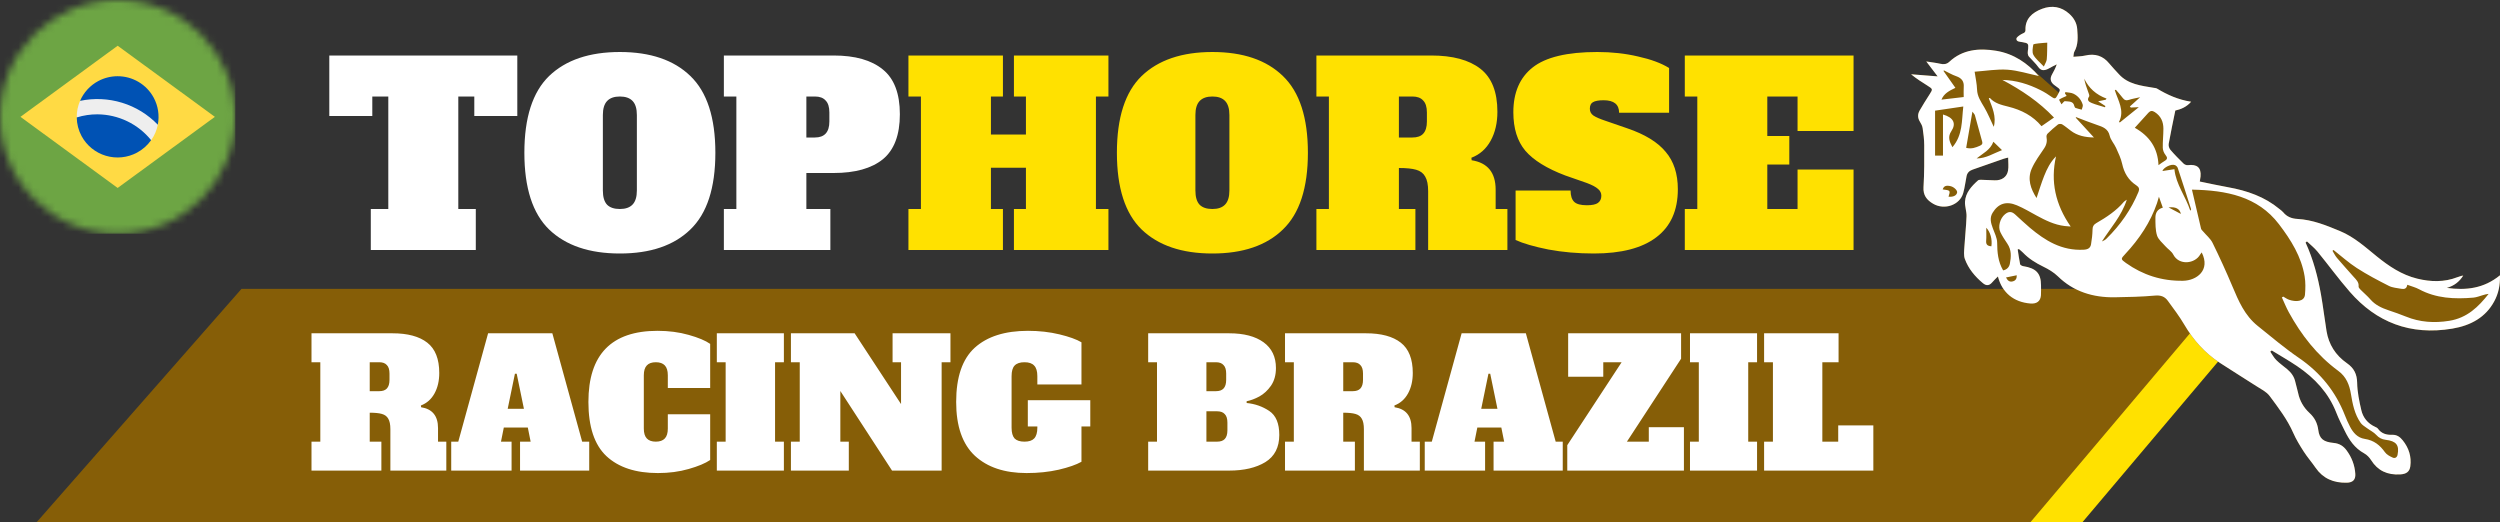
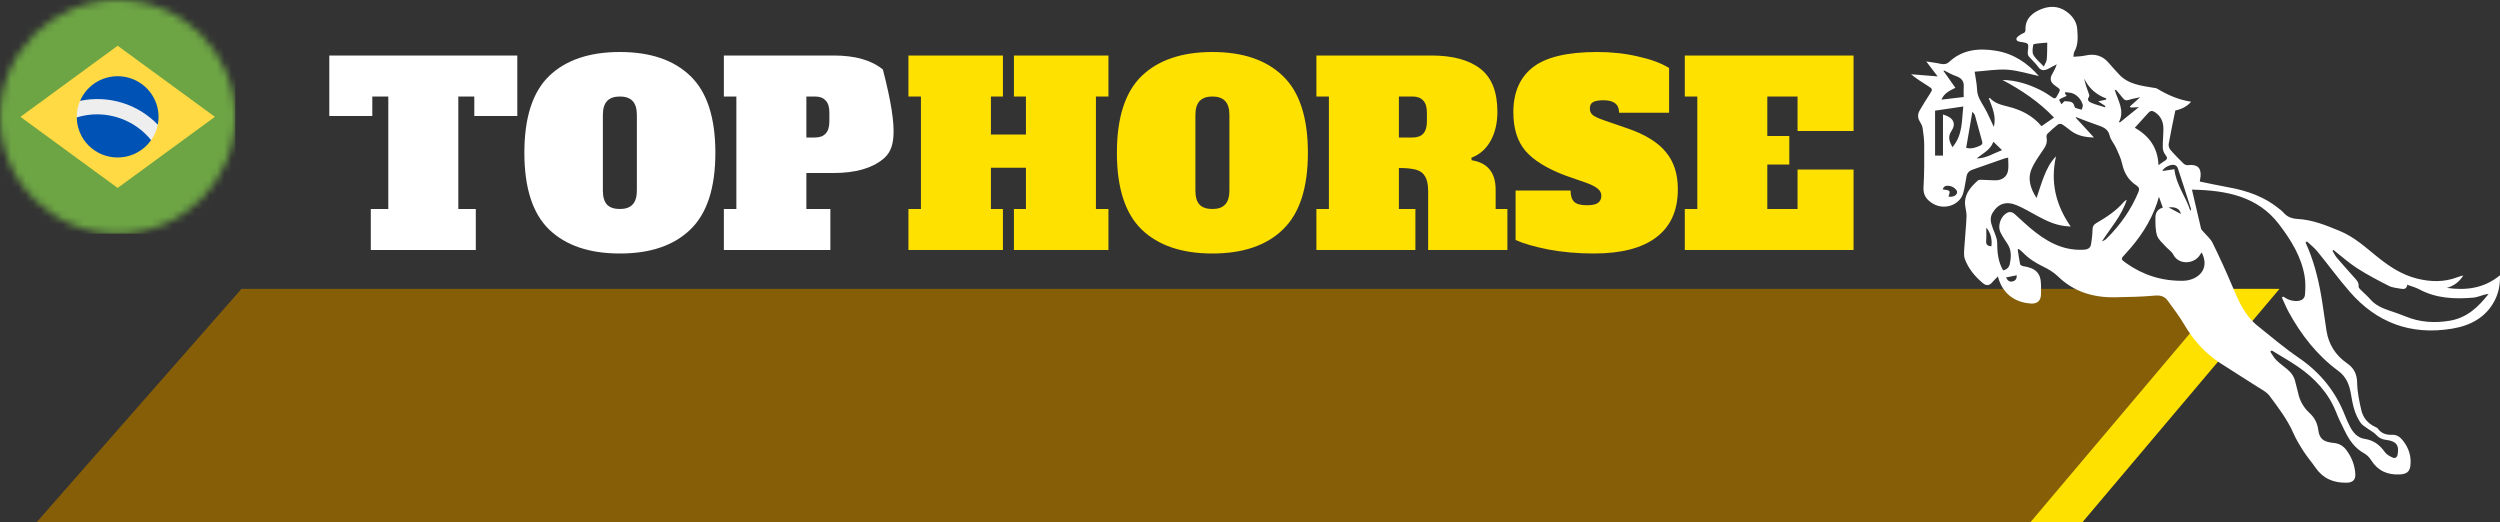
<svg xmlns="http://www.w3.org/2000/svg" width="340" height="71" viewBox="0 0 340 71" fill="none">
  <rect x="0" y="0" width="340" height="71" fill="#333333" stroke="none" />
  <path d="M5 71L281.369 71L309.21 39.289L32.841 39.289L5 71Z" fill="#865E07" />
  <path d="M276.156 71L283.227 71L310.011 39.289L302.941 39.289L276.156 71Z" fill="#FFE100" />
-   <path d="M42.363 60.064H43.563V49.264H42.363V45.328H53.379C55.443 45.328 57.019 45.752 58.107 46.6C59.195 47.448 59.739 48.824 59.739 50.728C59.739 51.8 59.523 52.728 59.091 53.512C58.659 54.296 58.043 54.84 57.243 55.144L57.267 55.384C58.803 55.624 59.571 56.568 59.571 58.216V60.064H60.699V64H53.091V58.36C53.091 57.736 52.995 57.264 52.803 56.944C52.627 56.624 52.339 56.408 51.939 56.296C51.555 56.184 51.003 56.128 50.283 56.128V60.064H51.867V64H42.363V60.064ZM51.579 53.2C52.043 53.2 52.387 53.08 52.611 52.84C52.851 52.584 52.971 52.192 52.971 51.664V50.8C52.971 50.272 52.851 49.888 52.611 49.648C52.387 49.392 52.043 49.264 51.579 49.264H50.283V53.2H51.579ZM79.174 60.064H80.134V64H70.726V60.064H72.166L71.782 58.144H68.518L68.134 60.064H69.574V64H61.366V60.064H62.326L66.382 45.328H75.118L79.174 60.064ZM69.046 55.6H71.254L70.27 50.824H70.03L69.046 55.6ZM89.48 64.336C86.456 64.336 84.12 63.568 82.472 62.032C80.84 60.496 80.023 58.04 80.023 54.664C80.023 48.216 83.159 44.992 89.431 44.992C90.951 44.992 92.359 45.176 93.656 45.544C94.968 45.912 95.944 46.32 96.584 46.768V52.768H90.823V51.04C90.823 50.432 90.688 49.984 90.415 49.696C90.144 49.408 89.736 49.264 89.192 49.264C88.647 49.264 88.24 49.408 87.968 49.696C87.695 49.984 87.559 50.432 87.559 51.04V58.288C87.559 58.896 87.695 59.344 87.968 59.632C88.24 59.92 88.647 60.064 89.192 60.064C89.736 60.064 90.144 59.92 90.415 59.632C90.688 59.344 90.823 58.896 90.823 58.288V56.344H96.584V62.56C95.927 63.008 94.951 63.416 93.656 63.784C92.376 64.152 90.984 64.336 89.48 64.336ZM97.488 64V60.064H98.688V49.264H97.488V45.328H106.608V49.264H105.408V60.064H106.608V64H97.488ZM121.39 45.328H129.262V49.264H128.062V64H121.318L114.286 53.176V60.064H115.438V64H107.566V60.064H108.766V49.264H107.566V45.328H116.23L122.542 54.952V49.264H121.39V45.328ZM148.279 58H147.079V62.8C146.375 63.2 145.343 63.56 143.983 63.88C142.639 64.184 141.183 64.336 139.615 64.336C136.623 64.336 134.279 63.552 132.583 61.984C130.887 60.4 130.039 57.96 130.039 54.664C130.039 51.288 130.879 48.832 132.559 47.296C134.255 45.76 136.671 44.992 139.807 44.992C141.327 44.992 142.751 45.152 144.079 45.472C145.407 45.792 146.407 46.152 147.079 46.552V52.288H141.079V51.16C141.079 50.488 140.935 50.008 140.647 49.72C140.375 49.416 139.935 49.264 139.327 49.264C138.719 49.264 138.271 49.416 137.983 49.72C137.711 50.008 137.575 50.488 137.575 51.16V58.168C137.575 58.84 137.711 59.328 137.983 59.632C138.271 59.92 138.719 60.064 139.327 60.064C139.935 60.064 140.375 59.92 140.647 59.632C140.935 59.328 141.079 58.84 141.079 58.168V58H139.783V54.424H148.279V58ZM156.152 60.064H157.352V49.264H156.152V45.328H167.168C169.168 45.328 170.728 45.736 171.848 46.552C172.968 47.368 173.528 48.536 173.528 50.056C173.528 51 173.304 51.8 172.856 52.456C172.408 53.096 171.88 53.584 171.272 53.92C170.68 54.24 170.104 54.456 169.544 54.568V54.808C170.68 54.92 171.704 55.28 172.616 55.888C173.528 56.496 173.984 57.584 173.984 59.152C173.984 60.832 173.352 62.064 172.088 62.848C170.824 63.616 169.184 64 167.168 64H156.152V60.064ZM165.368 53.2C165.832 53.2 166.176 53.08 166.4 52.84C166.64 52.584 166.76 52.192 166.76 51.664V50.8C166.76 50.272 166.64 49.888 166.4 49.648C166.176 49.392 165.832 49.264 165.368 49.264H164.072V53.2H165.368ZM165.536 60.064C166 60.064 166.344 59.944 166.568 59.704C166.808 59.448 166.928 59.056 166.928 58.528V57.472C166.928 56.944 166.808 56.56 166.568 56.32C166.344 56.064 166 55.936 165.536 55.936H164.072V60.064H165.536ZM174.761 60.064H175.961V49.264H174.761V45.328H185.777C187.841 45.328 189.417 45.752 190.505 46.6C191.593 47.448 192.137 48.824 192.137 50.728C192.137 51.8 191.921 52.728 191.489 53.512C191.057 54.296 190.441 54.84 189.641 55.144L189.665 55.384C191.201 55.624 191.969 56.568 191.969 58.216V60.064H193.097V64H185.489V58.36C185.489 57.736 185.393 57.264 185.201 56.944C185.025 56.624 184.737 56.408 184.337 56.296C183.953 56.184 183.401 56.128 182.681 56.128V60.064H184.265V64H174.761V60.064ZM183.977 53.2C184.441 53.2 184.785 53.08 185.009 52.84C185.249 52.584 185.369 52.192 185.369 51.664V50.8C185.369 50.272 185.249 49.888 185.009 49.648C184.785 49.392 184.441 49.264 183.977 49.264H182.681V53.2H183.977ZM211.573 60.064H212.533V64H203.125V60.064H204.565L204.181 58.144H200.917L200.533 60.064H201.973V64H193.765V60.064H194.725L198.781 45.328H207.517L211.573 60.064ZM201.445 55.6H203.653L202.669 50.824H202.429L201.445 55.6ZM224.237 58.096H229.013V64H213.149V60.544L220.541 49.264H218.045V51.232H213.269V45.328H228.629V48.784L221.261 60.064H224.237V58.096ZM229.839 64V60.064H231.039V49.264H229.839V45.328H238.959V49.264H237.759V60.064H238.959V64H229.839ZM239.918 64V60.064H241.118V49.264H239.918V45.328H250.046V49.264H247.838V60.064H249.998V57.856H254.774V64H239.918Z" fill="white" />
-   <path d="M70.353 15.776H64.505V13.124H62.329V28.424H64.709V34H50.429V28.424H52.809V13.124H50.633V15.776H44.785V7.548H70.353V15.776ZM84.302 34.476C80.154 34.476 76.947 33.388 74.68 31.212C72.436 29.036 71.314 25.557 71.314 20.774C71.314 15.991 72.436 12.512 74.68 10.336C76.947 8.16 80.154 7.072 84.302 7.072C88.45 7.072 91.646 8.16 93.89 10.336C96.157 12.512 97.29 15.991 97.29 20.774C97.29 25.557 96.157 29.036 93.89 31.212C91.646 33.388 88.45 34.476 84.302 34.476ZM84.302 28.424C85.073 28.424 85.651 28.22 86.036 27.812C86.421 27.404 86.614 26.769 86.614 25.908V15.64C86.614 14.779 86.421 14.144 86.036 13.736C85.651 13.328 85.073 13.124 84.302 13.124C83.531 13.124 82.953 13.328 82.568 13.736C82.183 14.144 81.99 14.779 81.99 15.64V25.908C81.99 26.792 82.183 27.438 82.568 27.846C82.953 28.231 83.531 28.424 84.302 28.424ZM98.446 28.424H100.146V13.124H98.446V7.548H113.372C116.296 7.548 118.528 8.183 120.07 9.452C121.611 10.699 122.382 12.727 122.382 15.538C122.382 18.349 121.611 20.389 120.07 21.658C118.528 22.905 116.296 23.528 113.372 23.528H109.666V28.424H112.93V34H98.446V28.424ZM110.822 18.7C112.136 18.7 112.794 17.975 112.794 16.524V15.3C112.794 14.552 112.624 14.008 112.284 13.668C111.966 13.305 111.479 13.124 110.822 13.124H109.666V18.7H110.822Z" fill="white" />
+   <path d="M70.353 15.776H64.505V13.124H62.329V28.424H64.709V34H50.429V28.424H52.809V13.124H50.633V15.776H44.785V7.548H70.353V15.776ZM84.302 34.476C80.154 34.476 76.947 33.388 74.68 31.212C72.436 29.036 71.314 25.557 71.314 20.774C71.314 15.991 72.436 12.512 74.68 10.336C76.947 8.16 80.154 7.072 84.302 7.072C88.45 7.072 91.646 8.16 93.89 10.336C96.157 12.512 97.29 15.991 97.29 20.774C97.29 25.557 96.157 29.036 93.89 31.212C91.646 33.388 88.45 34.476 84.302 34.476ZM84.302 28.424C85.073 28.424 85.651 28.22 86.036 27.812C86.421 27.404 86.614 26.769 86.614 25.908V15.64C86.614 14.779 86.421 14.144 86.036 13.736C85.651 13.328 85.073 13.124 84.302 13.124C83.531 13.124 82.953 13.328 82.568 13.736C82.183 14.144 81.99 14.779 81.99 15.64V25.908C81.99 26.792 82.183 27.438 82.568 27.846C82.953 28.231 83.531 28.424 84.302 28.424ZM98.446 28.424H100.146V13.124H98.446V7.548H113.372C116.296 7.548 118.528 8.183 120.07 9.452C122.382 18.349 121.611 20.389 120.07 21.658C118.528 22.905 116.296 23.528 113.372 23.528H109.666V28.424H112.93V34H98.446V28.424ZM110.822 18.7C112.136 18.7 112.794 17.975 112.794 16.524V15.3C112.794 14.552 112.624 14.008 112.284 13.668C111.966 13.305 111.479 13.124 110.822 13.124H109.666V18.7H110.822Z" fill="white" />
  <path d="M150.747 13.124H149.047V28.424H150.747V34H137.895V28.424H139.527V22.814H134.767V28.424H136.399V34H123.547V28.424H125.247V13.124H123.547V7.548H136.399V13.124H134.767V18.292H139.527V13.124H137.895V7.548H150.747V13.124ZM164.886 34.476C160.738 34.476 157.531 33.388 155.264 31.212C153.02 29.036 151.898 25.557 151.898 20.774C151.898 15.991 153.02 12.512 155.264 10.336C157.531 8.16 160.738 7.072 164.886 7.072C169.034 7.072 172.23 8.16 174.474 10.336C176.741 12.512 177.874 15.991 177.874 20.774C177.874 25.557 176.741 29.036 174.474 31.212C172.23 33.388 169.034 34.476 164.886 34.476ZM164.886 28.424C165.657 28.424 166.235 28.22 166.62 27.812C167.005 27.404 167.198 26.769 167.198 25.908V15.64C167.198 14.779 167.005 14.144 166.62 13.736C166.235 13.328 165.657 13.124 164.886 13.124C164.115 13.124 163.537 13.328 163.152 13.736C162.767 14.144 162.574 14.779 162.574 15.64V25.908C162.574 26.792 162.767 27.438 163.152 27.846C163.537 28.231 164.115 28.424 164.886 28.424ZM179.03 28.424H180.73V13.124H179.03V7.548H194.636C197.56 7.548 199.792 8.149 201.334 9.35C202.875 10.551 203.646 12.501 203.646 15.198C203.646 16.717 203.34 18.031 202.728 19.142C202.116 20.253 201.243 21.023 200.11 21.454L200.144 21.794C202.32 22.134 203.408 23.471 203.408 25.806V28.424H205.006V34H194.228V26.01C194.228 25.126 194.092 24.457 193.82 24.004C193.57 23.551 193.162 23.245 192.596 23.086C192.052 22.927 191.27 22.848 190.25 22.848V28.424H192.494V34H179.03V28.424ZM192.086 18.7C192.743 18.7 193.23 18.53 193.548 18.19C193.888 17.827 194.058 17.272 194.058 16.524V15.3C194.058 14.552 193.888 14.008 193.548 13.668C193.23 13.305 192.743 13.124 192.086 13.124H190.25V18.7H192.086ZM216.763 34.476C214.587 34.476 212.524 34.295 210.575 33.932C208.648 33.547 207.164 33.116 206.121 32.64V25.908H213.601C213.601 26.611 213.76 27.121 214.077 27.438C214.394 27.755 214.972 27.914 215.811 27.914C216.514 27.914 217.012 27.812 217.307 27.608C217.624 27.381 217.783 27.053 217.783 26.622C217.783 26.259 217.636 25.953 217.341 25.704C217.046 25.432 216.536 25.16 215.811 24.888L212.887 23.868C210.371 22.916 208.558 21.794 207.447 20.502C206.359 19.21 205.815 17.465 205.815 15.266C205.815 12.591 206.688 10.563 208.433 9.18C210.201 7.775 213.136 7.072 217.239 7.072C219.211 7.072 221.058 7.276 222.781 7.684C224.526 8.069 225.932 8.591 226.997 9.248V15.334H220.197C220.197 14.201 219.494 13.634 218.089 13.634C217.409 13.634 216.922 13.725 216.627 13.906C216.355 14.065 216.219 14.359 216.219 14.79C216.219 15.175 216.378 15.481 216.695 15.708C217.035 15.935 217.579 16.173 218.327 16.422L221.285 17.442C223.688 18.258 225.433 19.323 226.521 20.638C227.632 21.93 228.187 23.63 228.187 25.738C228.187 28.617 227.212 30.793 225.263 32.266C223.336 33.739 220.503 34.476 216.763 34.476ZM229.133 34V28.424H230.833V13.124H229.133V7.548H252.083V17.816H244.467V13.124H240.353V18.496H243.345V22.372H240.353V28.424H244.467V23.052H252.083V34H229.133Z" fill="#FFE100" />
-   <path d="M339.996 37.439C337.819 39.231 335.386 39.522 332.765 39.156C333.742 38.879 334.461 38.336 334.996 37.48C334.861 37.502 334.805 37.504 334.755 37.52C334.569 37.577 334.382 37.632 334.203 37.701C332.408 38.399 330.569 38.344 328.742 37.896C326.612 37.374 324.881 36.194 323.246 34.873C321.673 33.602 320.179 32.229 318.229 31.421C316.371 30.65 314.513 29.885 312.438 29.774C311.656 29.732 311.005 29.468 310.52 28.874C310.382 28.704 310.183 28.574 310.008 28.428C308.008 26.767 305.609 25.925 303.011 25.464C301.732 25.236 300.466 24.952 299.171 24.688C299.213 24.417 299.258 24.207 299.277 23.994C299.385 22.799 298.801 22.301 297.541 22.463C297.36 22.486 297.098 22.378 296.966 22.25C296.348 21.646 295.737 21.031 295.179 20.379C295.003 20.174 294.895 19.822 294.941 19.566C295.206 18.075 295.525 16.593 295.843 15.033C296.547 14.876 297.355 14.576 297.993 13.835C296.236 13.565 294.756 12.892 293.354 12.047C293.233 11.974 293.06 11.969 292.909 11.944C291.181 11.653 289.408 11.465 288.172 10.092C287.735 9.606 287.27 9.142 286.861 8.637C286.011 7.592 284.933 7.238 283.558 7.559C283.079 7.671 282.568 7.665 281.98 7.722C282.034 7.415 282.016 7.202 282.107 7.043C282.666 6.059 282.58 5.007 282.503 3.959C282.442 3.126 282.041 2.426 281.401 1.858C280.334 0.911 279.079 0.688 277.719 1.199C276.351 1.713 275.416 2.583 275.463 4.058C275.477 4.503 275.132 4.5 274.876 4.66C274.62 4.822 274.246 5.052 274.233 5.267C274.207 5.685 274.689 5.668 275.027 5.73C275.046 5.734 275.066 5.738 275.085 5.741C275.825 5.865 275.89 5.944 275.827 6.634C275.808 6.833 275.755 7.032 275.769 7.227C275.781 7.387 275.829 7.572 275.933 7.693C276.346 8.173 276.842 8.602 277.202 9.111C277.554 9.609 277.954 9.619 278.446 9.41C278.692 9.306 278.917 9.158 279.154 9.034C279.341 8.936 279.531 8.845 279.72 8.752C279.546 9.272 279.309 9.705 279.068 10.138C278.753 10.707 278.869 11.191 279.417 11.59C280.178 12.145 280.264 12.123 280.001 12.609L276.422 9.445C275.055 8.157 273.442 7.232 271.482 6.906C269.157 6.52 266.902 6.72 265.104 8.405C264.747 8.74 264.35 8.778 263.87 8.669C263.301 8.538 262.712 8.475 261.972 8.358C262.534 9.095 262.988 9.693 263.518 10.387C262.233 10.284 261.069 10.191 259.905 10.099C260.619 10.694 261.377 11.165 262.13 11.642C262.884 12.12 262.874 12.119 262.426 12.826C261.961 13.559 261.49 14.29 261.064 15.041C260.788 15.529 260.788 16.039 261.104 16.543C261.275 16.815 261.434 17.121 261.479 17.425C261.591 18.195 261.692 18.973 261.694 19.748C261.701 21.65 261.714 23.556 261.596 25.453C261.529 26.535 262.012 27.195 262.932 27.723C264.47 28.606 266.542 27.882 266.998 26.253C267.208 25.503 267.299 24.724 267.452 23.96C267.54 23.517 267.807 23.225 268.282 23.064C269.694 22.584 271.096 22.079 272.503 21.588C272.675 21.528 272.858 21.495 273.109 21.431C273.109 22.077 273.19 22.66 273.09 23.217C272.934 24.09 272.208 24.56 271.276 24.522C270.67 24.497 270.064 24.467 269.458 24.453C269.309 24.449 269.107 24.447 269.016 24.529C268.114 25.329 267.31 26.215 267.241 27.425C267.203 28.079 267.47 28.747 267.447 29.405C267.4 30.795 267.236 32.181 267.155 33.571C267.122 34.124 267.041 34.727 267.224 35.231C267.694 36.519 268.576 37.591 269.665 38.501C270.176 38.929 270.569 38.847 270.995 38.337C271.197 38.096 271.437 37.883 271.716 37.599C272.29 39.818 273.87 41.094 276.135 41.278C277.001 41.349 277.512 40.961 277.569 40.153C277.6 39.702 277.578 39.247 277.577 38.794C277.574 37.178 276.909 36.47 275.167 36.2C275.007 36.175 274.761 36.052 274.737 35.942C274.597 35.272 274.51 34.593 274.406 33.918C274.465 33.904 274.523 33.891 274.582 33.876C274.765 34.036 274.963 34.184 275.128 34.357C275.904 35.169 276.845 35.757 277.882 36.261C278.6 36.608 279.318 37.038 279.87 37.577C281.995 39.651 284.624 40.482 287.631 40.43C289.449 40.398 291.272 40.362 293.079 40.198C293.891 40.124 294.416 40.346 294.82 40.903C295.592 41.967 296.4 43.02 297.058 44.145C298.272 46.221 299.838 47.996 301.919 49.359C303.546 50.425 305.211 51.441 306.844 52.499C307.481 52.912 308.24 53.275 308.661 53.842C309.856 55.446 311.078 57.043 311.882 58.875C312.267 59.755 312.781 60.594 313.307 61.413C313.796 62.172 314.402 62.865 314.915 63.611C315.913 65.063 317.357 65.697 319.176 65.647C319.998 65.624 320.368 65.223 320.322 64.462C320.25 63.277 319.841 62.195 319.115 61.221C318.7 60.665 318.166 60.315 317.385 60.24C315.954 60.103 315.438 59.658 315.284 58.468C315.166 57.565 314.795 56.814 314.099 56.171C313.274 55.412 312.759 54.493 312.54 53.428C312.438 52.931 312.268 52.448 312.165 51.951C312.017 51.243 311.618 50.681 311.052 50.208C310.558 49.796 310.022 49.421 309.574 48.971C309.243 48.638 309.024 48.211 308.754 47.826L308.958 47.662C310.111 48.37 311.292 49.041 312.409 49.794C314.829 51.428 316.704 53.469 317.736 56.12C318.066 56.969 318.486 57.789 318.892 58.612C319.491 59.828 320.221 60.94 321.525 61.653C321.91 61.864 322.249 62.226 322.478 62.59C323.371 64.009 324.676 64.623 326.431 64.52C327.254 64.471 327.706 64.157 327.804 63.404C327.975 62.102 327.609 60.929 326.767 59.88C326.415 59.442 325.98 59.109 325.351 59.134C324.535 59.166 323.862 58.956 323.392 58.296C323.312 58.184 323.151 58.111 323.013 58.048C321.989 57.581 321.373 56.778 321.143 55.797C320.854 54.567 320.593 53.304 320.571 52.053C320.55 50.908 320.164 50.078 319.195 49.405C317.617 48.309 316.704 46.826 316.409 45.03C316.139 43.385 315.95 41.727 315.66 40.085C315.23 37.657 314.605 35.27 313.56 32.992C313.621 32.94 313.683 32.887 313.744 32.835C314.222 33.29 314.757 33.706 315.168 34.208C316.656 36.025 318.033 37.921 319.578 39.694C323.171 43.819 327.781 45.658 333.516 44.698C336.023 44.279 338.056 43.161 339.229 40.966C339.787 39.923 340.03 38.812 339.997 37.442L339.996 37.439Z" fill="#865E07" />
  <path d="M313.561 32.993C314.606 35.271 315.231 37.657 315.66 40.086C315.951 41.727 316.14 43.384 316.41 45.03C316.705 46.826 317.618 48.31 319.196 49.405C320.164 50.078 320.551 50.908 320.572 52.053C320.594 53.306 320.855 54.567 321.144 55.797C321.374 56.777 321.99 57.581 323.014 58.048C323.152 58.111 323.313 58.184 323.393 58.296C323.863 58.956 324.536 59.167 325.352 59.134C325.981 59.109 326.417 59.442 326.768 59.88C327.609 60.928 327.976 62.102 327.805 63.404C327.707 64.157 327.256 64.471 326.432 64.52C324.677 64.623 323.372 64.009 322.479 62.59C322.25 62.226 321.911 61.864 321.526 61.653C320.222 60.94 319.492 59.829 318.893 58.612C318.487 57.79 318.067 56.969 317.737 56.12C316.705 53.469 314.83 51.428 312.41 49.794C311.294 49.041 310.111 48.37 308.959 47.662C308.891 47.717 308.823 47.772 308.755 47.826C309.024 48.211 309.243 48.64 309.575 48.971C310.023 49.421 310.559 49.796 311.053 50.208C311.62 50.681 312.017 51.242 312.165 51.951C312.269 52.447 312.44 52.932 312.541 53.428C312.76 54.493 313.275 55.413 314.1 56.172C314.797 56.813 315.167 57.565 315.285 58.469C315.44 59.658 315.955 60.103 317.386 60.24C318.167 60.315 318.701 60.666 319.116 61.221C319.841 62.195 320.251 63.277 320.323 64.462C320.369 65.224 319.999 65.624 319.177 65.647C317.356 65.697 315.914 65.063 314.916 63.611C314.403 62.864 313.797 62.172 313.308 61.413C312.782 60.594 312.269 59.756 311.882 58.875C311.079 57.043 309.856 55.446 308.662 53.842C308.24 53.275 307.483 52.912 306.845 52.499C305.212 51.441 303.546 50.426 301.92 49.359C299.838 47.995 298.273 46.221 297.059 44.145C296.401 43.02 295.593 41.968 294.82 40.903C294.416 40.347 293.891 40.125 293.08 40.199C291.272 40.363 289.449 40.399 287.631 40.43C284.625 40.481 281.994 39.651 279.871 37.578C279.319 37.038 278.6 36.609 277.882 36.261C276.845 35.758 275.905 35.171 275.128 34.358C274.963 34.184 274.765 34.037 274.582 33.877L274.406 33.918C274.511 34.594 274.597 35.273 274.737 35.943C274.761 36.052 275.007 36.175 275.167 36.2C276.909 36.471 277.575 37.179 277.577 38.794C277.577 39.248 277.599 39.702 277.569 40.153C277.512 40.961 277.002 41.348 276.135 41.278C273.871 41.095 272.29 39.818 271.717 37.599C271.437 37.883 271.197 38.096 270.995 38.338C270.569 38.847 270.176 38.929 269.665 38.502C268.576 37.593 267.694 36.52 267.224 35.232C267.04 34.727 267.122 34.125 267.155 33.571C267.237 32.182 267.401 30.795 267.448 29.405C267.47 28.748 267.203 28.08 267.241 27.426C267.31 26.216 268.115 25.33 269.017 24.529C269.108 24.449 269.309 24.45 269.458 24.453C270.064 24.469 270.67 24.499 271.276 24.523C272.209 24.561 272.934 24.09 273.091 23.217C273.191 22.662 273.109 22.078 273.109 21.432C272.858 21.496 272.675 21.529 272.503 21.589C271.096 22.08 269.694 22.584 268.283 23.065C267.808 23.226 267.541 23.517 267.452 23.961C267.3 24.725 267.207 25.504 266.998 26.254C266.542 27.883 264.47 28.607 262.932 27.724C262.012 27.195 261.53 26.535 261.596 25.454C261.714 23.556 261.701 21.652 261.694 19.749C261.692 18.974 261.591 18.196 261.479 17.426C261.434 17.12 261.275 16.816 261.104 16.544C260.79 16.04 260.788 15.53 261.064 15.042C261.49 14.29 261.961 13.559 262.426 12.827C262.874 12.12 262.884 12.121 262.13 11.643C261.377 11.167 260.621 10.696 259.905 10.1C261.069 10.192 262.233 10.285 263.518 10.388C262.989 9.693 262.534 9.095 261.972 8.359C262.712 8.476 263.299 8.539 263.87 8.67C264.349 8.78 264.747 8.741 265.105 8.406C266.903 6.721 269.156 6.521 271.482 6.907C273.872 7.303 275.746 8.589 277.285 10.34C275.865 10.039 274.457 9.579 273.02 9.48C271.583 9.381 270.116 9.641 268.55 9.752C268.677 10.641 268.856 11.403 268.878 12.168C268.905 13.104 269.406 13.824 269.862 14.599C270.352 15.431 270.711 16.328 271.153 17.25C271.533 15.855 270.945 14.613 270.475 13.363C270.561 13.339 270.614 13.314 270.622 13.323C271.279 14.059 272.19 14.271 273.145 14.509C274.906 14.948 276.475 15.751 277.644 17.161C278.191 16.782 278.735 16.407 279.343 15.986C277.322 13.855 274.926 12.251 272.327 10.871C274.203 10.907 275.901 11.451 277.508 12.257C278.055 12.53 278.578 12.86 279.07 13.213C279.426 13.47 279.576 13.41 279.759 13.056C280.266 12.079 280.359 12.277 279.417 11.59C278.869 11.19 278.753 10.706 279.069 10.138C279.308 9.706 279.545 9.272 279.72 8.751C279.531 8.845 279.341 8.936 279.154 9.034C278.917 9.158 278.693 9.306 278.446 9.41C277.954 9.619 277.555 9.609 277.202 9.111C276.842 8.601 276.346 8.173 275.933 7.693C275.829 7.572 275.781 7.387 275.77 7.227C275.755 7.032 275.808 6.832 275.827 6.634C275.891 5.943 275.825 5.865 275.085 5.741C275.066 5.738 275.046 5.733 275.027 5.73C274.689 5.668 274.208 5.685 274.233 5.267C274.246 5.052 274.62 4.822 274.876 4.66C275.132 4.498 275.477 4.503 275.463 4.058C275.415 2.583 276.351 1.714 277.719 1.199C279.078 0.688 280.335 0.911 281.401 1.858C282.041 2.426 282.443 3.126 282.504 3.959C282.58 5.007 282.665 6.057 282.107 7.042C282.016 7.202 282.033 7.415 281.98 7.722C282.568 7.665 283.08 7.671 283.558 7.559C284.933 7.237 286.012 7.591 286.861 8.637C287.271 9.142 287.736 9.607 288.173 10.092C289.408 11.464 291.182 11.653 292.909 11.943C293.061 11.968 293.232 11.974 293.354 12.047C294.757 12.891 296.236 13.564 297.993 13.835C297.356 14.575 296.547 14.877 295.843 15.033C295.526 16.593 295.205 18.075 294.941 19.566C294.895 19.822 295.004 20.173 295.179 20.379C295.737 21.031 296.348 21.645 296.967 22.25C297.099 22.378 297.36 22.486 297.541 22.463C298.801 22.301 299.385 22.799 299.277 23.994C299.258 24.206 299.214 24.416 299.171 24.687C300.467 24.951 301.734 25.236 303.012 25.463C305.61 25.924 308.009 26.767 310.009 28.428C310.184 28.573 310.381 28.703 310.521 28.874C311.005 29.467 311.657 29.733 312.439 29.774C314.514 29.886 316.372 30.65 318.23 31.42C320.18 32.229 321.674 33.601 323.247 34.873C324.882 36.194 326.613 37.373 328.743 37.895C330.569 38.343 332.409 38.398 334.204 37.699C334.383 37.63 334.57 37.575 334.756 37.518C334.806 37.502 334.863 37.499 334.998 37.479C334.462 38.334 333.743 38.877 332.766 39.154C335.386 39.522 337.819 39.23 339.997 37.437C340.03 38.807 339.787 39.917 339.229 40.961C338.056 43.156 336.023 44.273 333.515 44.693C327.782 45.653 323.171 43.814 319.577 39.689C318.033 37.916 316.655 36.02 315.167 34.203C314.756 33.701 314.222 33.285 313.744 32.83C313.683 32.882 313.62 32.935 313.559 32.988L313.561 32.993ZM310.337 40.455C310.398 40.416 310.458 40.376 310.519 40.337C310.782 40.483 311.03 40.666 311.312 40.766C312.202 41.081 313.393 41.047 313.477 40.069C313.549 39.244 313.563 38.393 313.429 37.578C312.992 34.917 311.585 32.648 309.934 30.487C307.039 26.697 302.784 25.88 298.104 25.79C298.524 27.602 298.925 29.35 299.343 31.094C299.377 31.237 299.526 31.36 299.632 31.485C300.063 31.997 300.625 32.453 300.907 33.026C301.867 34.98 302.771 36.96 303.614 38.961C304.443 40.927 305.266 42.891 307.042 44.319C308.889 45.802 310.698 47.338 312.66 48.681C315.61 50.701 317.65 53.282 318.893 56.447C319.106 56.99 319.34 57.529 319.614 58.048C320.031 58.837 320.615 59.541 321.596 59.688C322.87 59.88 323.676 60.55 324.353 61.5C324.587 61.829 325.03 62.068 325.432 62.244C325.715 62.369 325.998 62.202 326.066 61.861C326.331 60.541 325.896 59.984 324.455 59.815C323.929 59.753 323.532 59.547 323.172 59.15C322.834 58.776 322.325 58.536 321.903 58.223C321.605 58.003 321.256 57.806 321.056 57.522C320.214 56.325 319.955 54.947 319.724 53.567C319.522 52.36 319.109 51.254 318.02 50.453C315.086 48.292 312.964 45.536 311.28 42.472C310.922 41.821 310.649 41.129 310.337 40.456V40.455ZM272.426 36.773C272.923 36.672 273.249 36.342 273.341 35.869C273.523 34.934 273.585 34.003 272.998 33.138C272.656 32.633 272.318 32.12 272.054 31.579C271.687 30.826 272.011 29.683 272.678 29.139C273.178 28.731 273.579 28.735 274.055 29.162C274.729 29.766 275.376 30.399 276.073 30.982C278.144 32.717 280.372 34.115 283.365 33.963C283.981 33.931 284.297 33.717 284.382 33.217C284.493 32.56 284.573 31.894 284.585 31.231C284.592 30.825 284.702 30.572 285.085 30.35C286.483 29.545 287.82 28.665 288.85 27.445C288.921 27.362 289.035 27.308 289.247 27.157C288.535 29.369 287.031 31.009 285.858 32.839C286.093 32.744 286.308 32.629 286.472 32.468C288.372 30.605 289.844 28.49 290.836 26.092C290.995 25.708 290.91 25.449 290.549 25.214C289.451 24.501 288.882 23.504 288.616 22.29C288.451 21.539 288.104 20.817 287.782 20.104C287.527 19.537 287.045 19.032 286.915 18.451C286.701 17.508 285.984 17.254 285.17 16.982C284.215 16.664 283.285 16.281 282.344 15.927C282.329 15.952 282.315 15.977 282.299 16.002C283.102 16.877 283.905 17.751 284.772 18.696C283.542 18.676 282.52 18.444 281.645 17.79C281.249 17.494 280.874 17.172 280.453 16.912C280.319 16.829 280.003 16.836 279.885 16.927C279.392 17.31 278.93 17.73 278.484 18.161C278.374 18.266 278.298 18.473 278.324 18.614C278.428 19.173 278.349 19.666 278.014 20.162C277.406 21.065 276.744 21.959 276.315 22.937C275.694 24.348 276.171 25.685 276.97 26.932C277.316 25.916 277.613 24.913 278 23.941C278.383 22.978 278.844 22.04 279.619 21.267C278.844 24.671 279.53 27.811 281.615 30.809C281.21 30.775 280.997 30.764 280.787 30.738C279.399 30.568 278.195 29.973 277.009 29.331C276.115 28.848 275.242 28.319 274.304 27.925C272.842 27.308 271.762 27.682 270.993 28.941C270.561 29.648 270.763 30.332 271.019 31.033C271.255 31.681 271.607 32.343 271.613 33.002C271.625 34.301 271.721 35.557 272.425 36.773H272.426ZM317.354 33.995C317.308 34.035 317.264 34.074 317.218 34.113C317.419 34.436 317.582 34.787 317.829 35.076C318.565 35.943 319.333 36.786 320.089 37.639C320.435 38.027 320.836 38.378 320.768 38.964C320.752 39.104 320.925 39.286 321.052 39.414C321.487 39.855 321.973 40.256 322.375 40.721C323.029 41.475 323.898 41.882 324.848 42.201C325.636 42.466 326.423 42.736 327.189 43.049C329.094 43.829 331.064 43.956 333.094 43.631C335.539 43.239 337.078 41.718 338.453 39.968C338.173 39.99 337.924 40.068 337.672 40.139C337.244 40.259 336.821 40.439 336.385 40.477C333.82 40.699 331.311 40.586 328.999 39.34C328.522 39.083 327.97 38.945 327.391 38.729C327.313 39.278 326.973 39.351 326.578 39.277C326.008 39.169 325.384 39.135 324.893 38.884C323.408 38.131 321.927 37.353 320.539 36.459C319.407 35.731 318.411 34.823 317.354 33.995ZM299.431 34.33C299.335 34.461 299.276 34.525 299.236 34.598C298.529 35.885 296.343 36.142 295.56 34.613C295.338 34.179 294.833 33.875 294.492 33.487C294.081 33.018 293.525 32.57 293.357 32.027C293.121 31.265 293.142 30.423 293.136 29.615C293.131 28.99 293.385 28.442 294.142 28.242C293.971 27.762 293.815 27.32 293.614 26.756C293.495 27.153 293.432 27.398 293.35 27.639C292.459 30.232 290.949 32.493 289.038 34.539C288.415 35.206 288.391 35.24 289.126 35.763C291.415 37.393 293.997 38.238 296.907 38.185C298.724 38.153 300.668 36.764 299.432 34.329L299.431 34.33ZM263.169 15.05V21.165H264.246V15.572C265.667 15.972 266.084 16.788 265.384 17.836C264.875 18.598 265.101 19.221 265.53 20.019C266.95 18.351 266.778 16.45 267.009 14.482C265.647 14.683 264.422 14.865 263.169 15.05ZM293.555 22.461C293.915 22.211 294.134 22.033 294.38 21.893C294.788 21.657 294.805 21.44 294.509 21.073C294.294 20.808 294.147 20.431 294.139 20.1C294.12 19.233 294.225 18.364 294.222 17.497C294.22 16.588 293.905 15.797 293.051 15.244C292.708 15.021 292.442 15.052 292.188 15.329C291.572 16.004 290.96 16.684 290.334 17.376C292.356 18.526 293.464 20.151 293.555 22.462V22.461ZM267.401 20.108C268.124 20.292 268.688 20.075 269.261 19.822C269.54 19.698 269.658 19.555 269.584 19.286C269.255 18.081 268.928 16.876 268.587 15.675C268.548 15.537 268.418 15.423 268.248 15.184C267.95 16.916 267.675 18.51 267.399 20.109L267.401 20.108ZM267.063 13.195C267.063 12.678 267.039 12.247 267.069 11.818C267.12 11.085 266.806 10.626 266.042 10.361C265.459 10.16 264.927 9.838 264.372 9.569C264.355 9.598 264.338 9.628 264.321 9.657C264.852 10.411 265.384 11.165 265.934 11.944C265.075 12.358 264.381 12.713 264.04 13.55C265.089 13.427 266.065 13.313 267.065 13.196L267.063 13.195ZM289.789 14.625L289.661 14.481C290.086 14.098 290.51 13.716 291.061 13.221C290.444 13.362 289.983 13.431 289.552 13.577C289.148 13.715 288.912 13.609 288.681 13.306C288.395 12.927 288.071 12.573 287.763 12.209L287.613 12.26C288.048 13.682 288.997 15.045 288.17 16.61C288.221 16.618 288.271 16.628 288.322 16.637C289.133 15.983 289.944 15.329 290.88 14.575C290.397 14.598 290.093 14.612 289.788 14.627L289.789 14.625ZM278.427 5.801C278.128 5.825 277.685 5.847 277.246 5.899C276.991 5.929 276.539 5.982 276.525 6.072C276.455 6.531 276.337 7.082 276.54 7.459C276.836 8.008 277.391 8.436 277.962 9.052C278.127 8.661 278.332 8.371 278.359 8.069C278.426 7.331 278.41 6.585 278.427 5.801ZM281.066 13.043C280.708 13.207 280.35 13.342 280.043 13.546C280.006 13.571 280.242 13.949 280.362 14.185C280.58 13.974 280.721 13.744 280.821 13.758C281.32 13.829 281.961 13.709 282.104 14.407C282.126 14.508 282.193 14.648 282.277 14.68C282.546 14.781 282.834 14.838 283.113 14.914C283.165 14.688 283.311 14.44 283.252 14.243C283.059 13.594 282.635 13.057 281.988 12.743C281.669 12.589 281.26 12.592 280.891 12.525C280.871 12.584 280.851 12.643 280.831 12.702C280.929 12.845 281.026 12.987 281.064 13.043H281.066ZM295.72 23.009C295.932 25.107 297.256 26.708 297.882 28.665C297.963 28.507 297.996 28.474 297.989 28.451C297.39 26.581 296.793 24.71 296.175 22.846C296.125 22.693 295.959 22.525 295.802 22.459C295.279 22.244 294.228 22.791 294.087 23.262C294.592 23.184 295.133 23.1 295.721 23.009H295.72ZM286.278 14.589C286.296 14.533 286.314 14.476 286.331 14.42C286.044 14.232 285.756 14.044 285.346 13.776C285.799 13.682 286.088 13.622 286.377 13.561C286.415 13.51 286.452 13.459 286.49 13.408C285.065 12.884 284.069 11.977 283.456 10.697C283.561 11.335 283.783 11.903 283.984 12.478C284.06 12.695 284.21 13.001 284.114 13.137C283.756 13.643 284.121 13.862 284.489 14.012C285.064 14.247 285.679 14.4 286.278 14.588V14.589ZM271.099 19.276C270.694 20.4 269.66 20.866 268.817 21.547C270.106 21.544 271.106 20.86 272.273 20.416C271.88 20.034 271.546 19.71 271.099 19.276ZM265.002 26.751C265.633 26.816 266.084 26.592 266.169 26.193C266.23 25.903 265.752 25.431 265.282 25.319C264.668 25.171 264.355 25.299 264.206 25.76C265.261 25.892 265.265 25.897 265.002 26.751ZM270.828 33.494C270.966 32.566 270.698 31.55 270.13 30.974C270.13 31.597 270.165 32.174 270.119 32.745C270.081 33.221 270.259 33.463 270.828 33.494ZM274.278 37.436C273.742 37.546 273.289 37.639 272.817 37.735C273.021 38.134 273.275 38.395 273.746 38.265C274.161 38.151 274.291 37.853 274.278 37.435V37.436ZM296.601 29.095C296.447 28.391 295.883 28.094 294.925 28.209C295.453 28.489 296.046 28.802 296.601 29.095Z" fill="white" />
  <mask id="mask0_449_41" style="mask-type:luminance" maskUnits="userSpaceOnUse" x="0" y="0" width="33" height="32">
    <path d="M16.002 31.781C24.839 31.781 32.004 24.666 32.004 15.89C32.004 7.114 24.839 0 16.002 0C7.164 0 0 7.114 0 15.89C0 24.666 7.164 31.781 16.002 31.781Z" fill="white" />
  </mask>
  <g mask="url(#mask0_449_41)">
    <path d="M0 0H32.004V31.781H0V0Z" fill="#6DA544" />
    <path d="M16.001 6.22L29.222 15.89L16.001 25.561L2.781 15.89L16.001 6.22Z" fill="#FFDA44" />
    <path d="M10.889 13.718C10.578 14.428 10.424 15.197 10.438 15.971L20.564 19.062C21.011 18.429 21.317 17.71 21.465 16.952C18.927 12.898 13.983 11.967 10.895 13.724L10.889 13.718Z" fill="#EEEEEE" />
    <path d="M15.983 10.366C15.069 10.368 14.169 10.594 13.364 11.024C12.255 11.617 11.383 12.567 10.889 13.718C12.782 13.318 14.748 13.406 16.598 13.973C18.448 14.54 20.121 15.568 21.458 16.958C21.707 15.701 21.508 14.398 20.896 13.271C20.418 12.39 19.709 11.655 18.844 11.143C17.979 10.632 16.99 10.363 15.983 10.366ZM13.251 15.549C12.297 15.546 11.349 15.688 10.438 15.971C10.449 16.857 10.674 17.728 11.095 18.509C11.441 19.149 11.911 19.714 12.477 20.173C13.043 20.632 13.695 20.976 14.395 21.184C15.095 21.393 15.83 21.463 16.557 21.389C17.284 21.316 17.99 21.101 18.633 20.756C19.397 20.348 20.054 19.768 20.552 19.062C19.675 17.974 18.564 17.094 17.301 16.487C16.038 15.879 14.655 15.559 13.251 15.549Z" fill="#0052B4" />
  </g>
</svg>